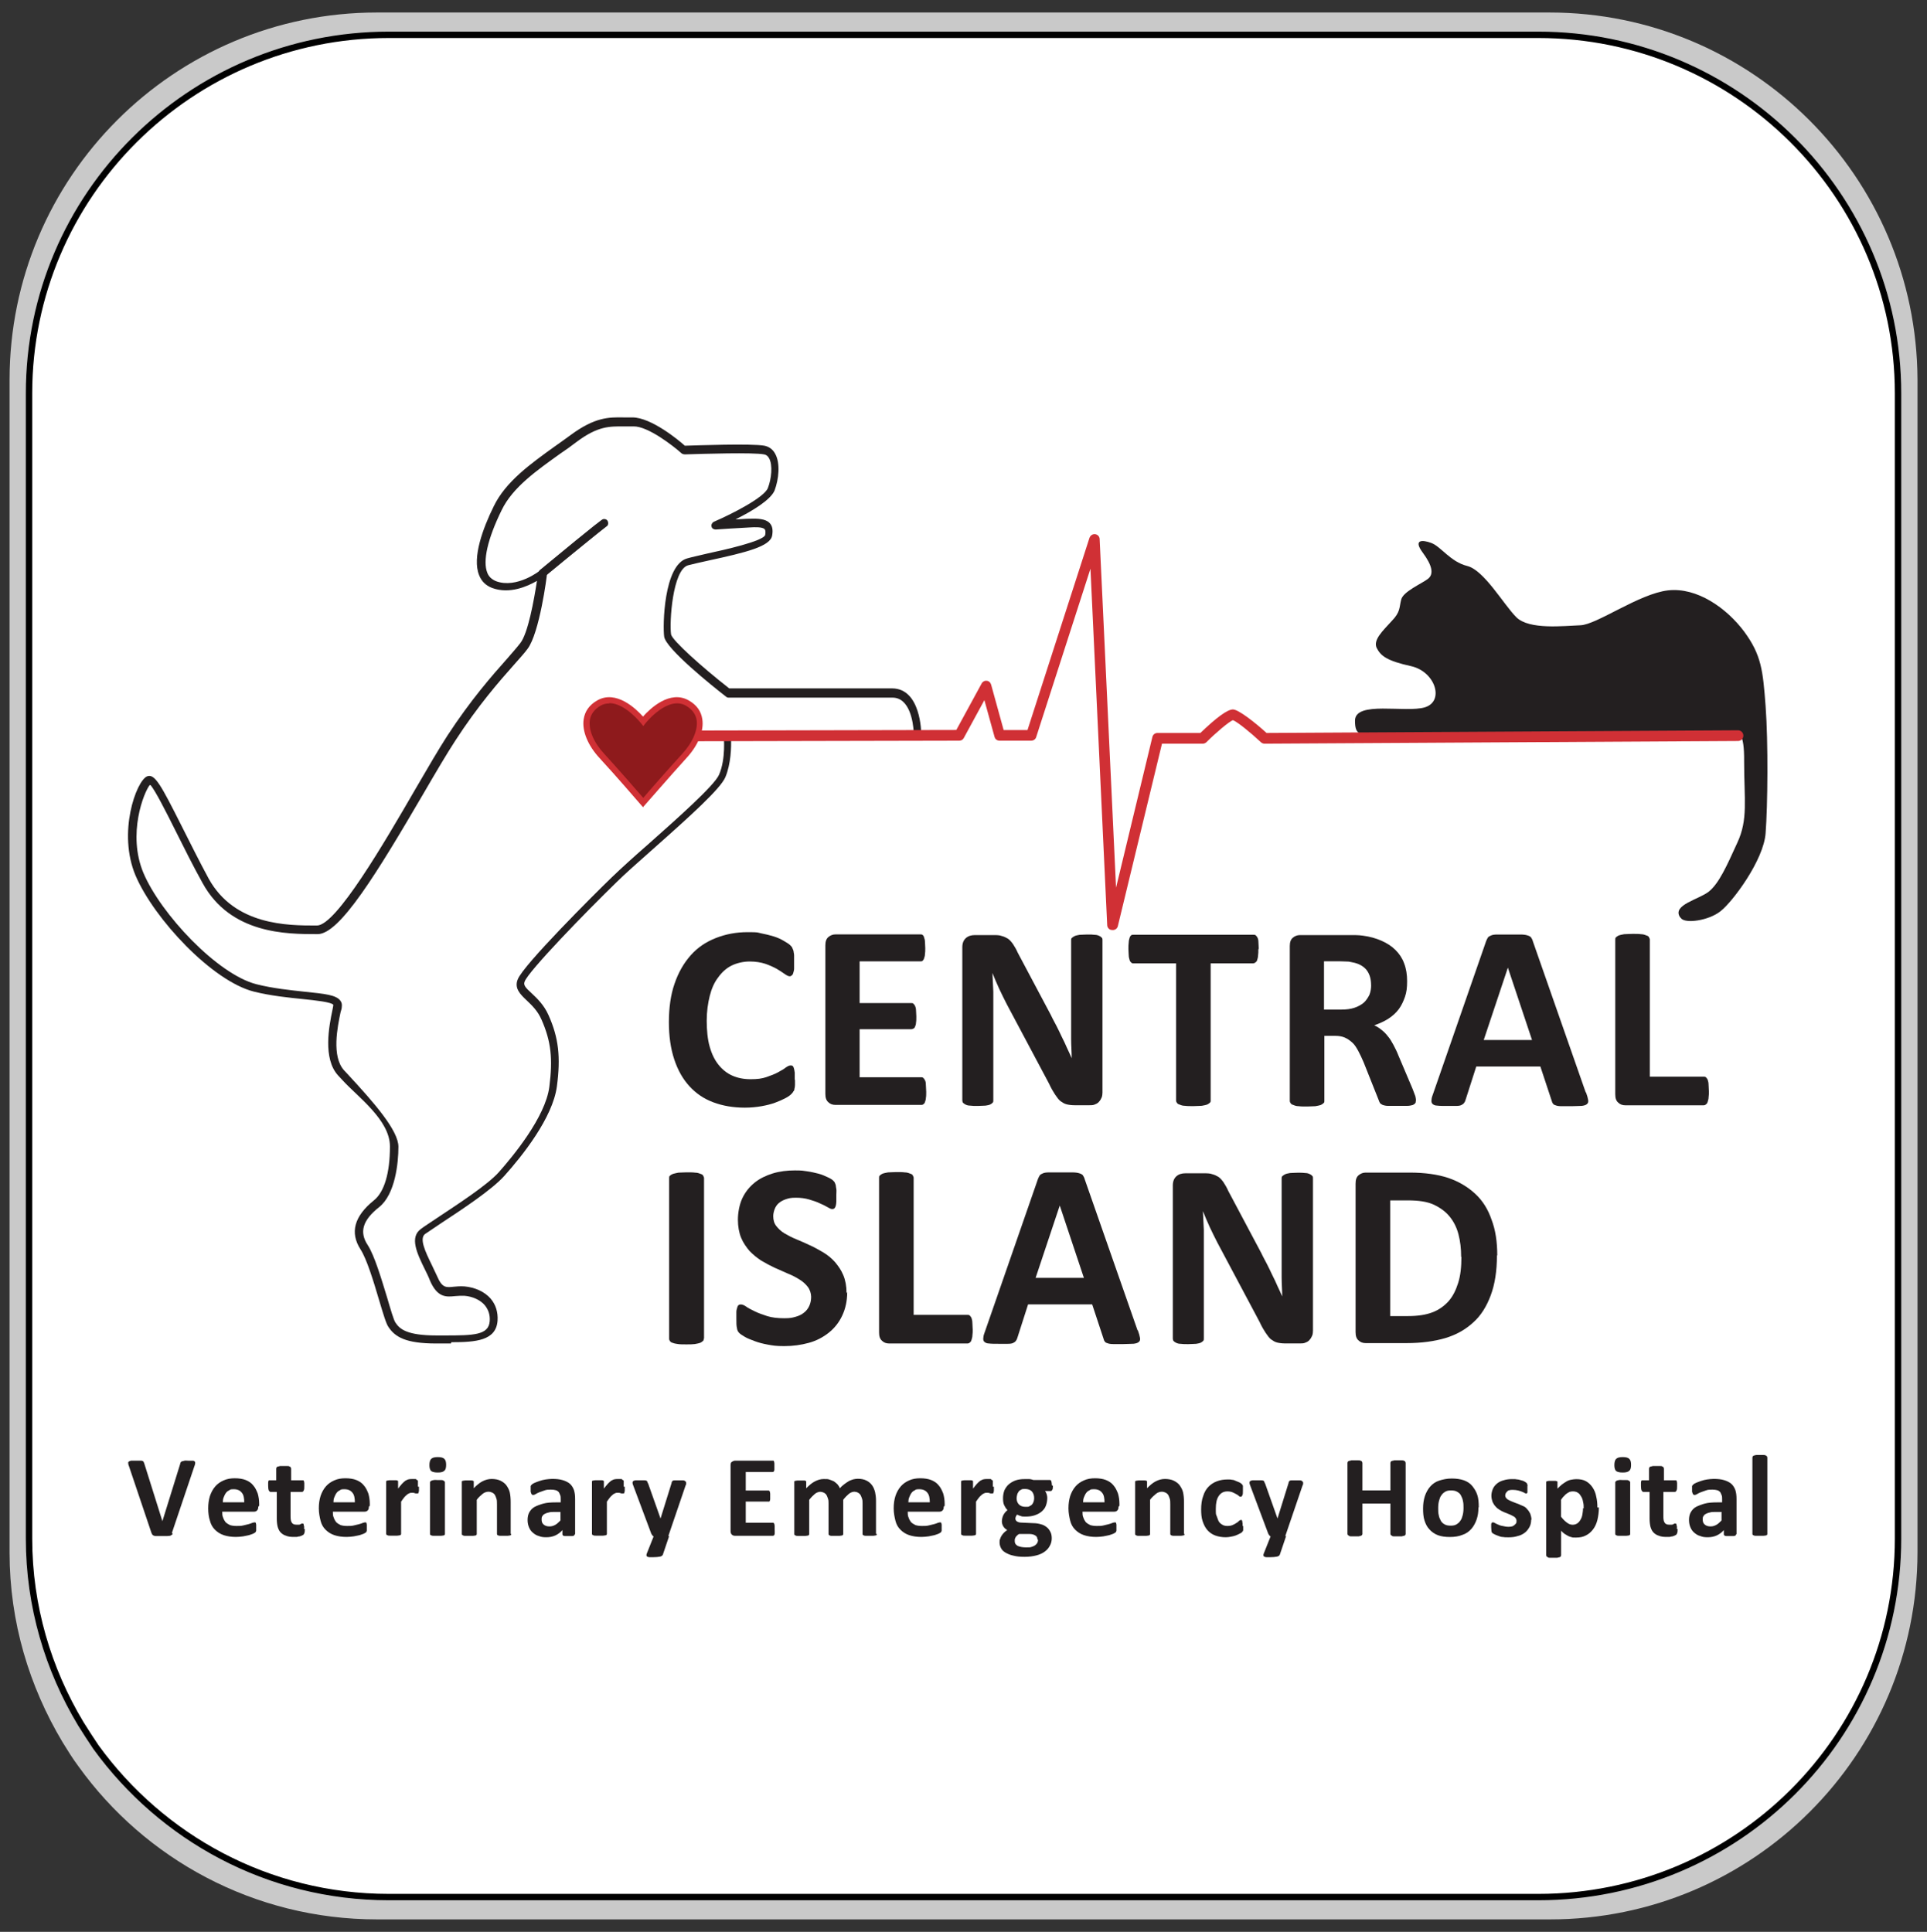
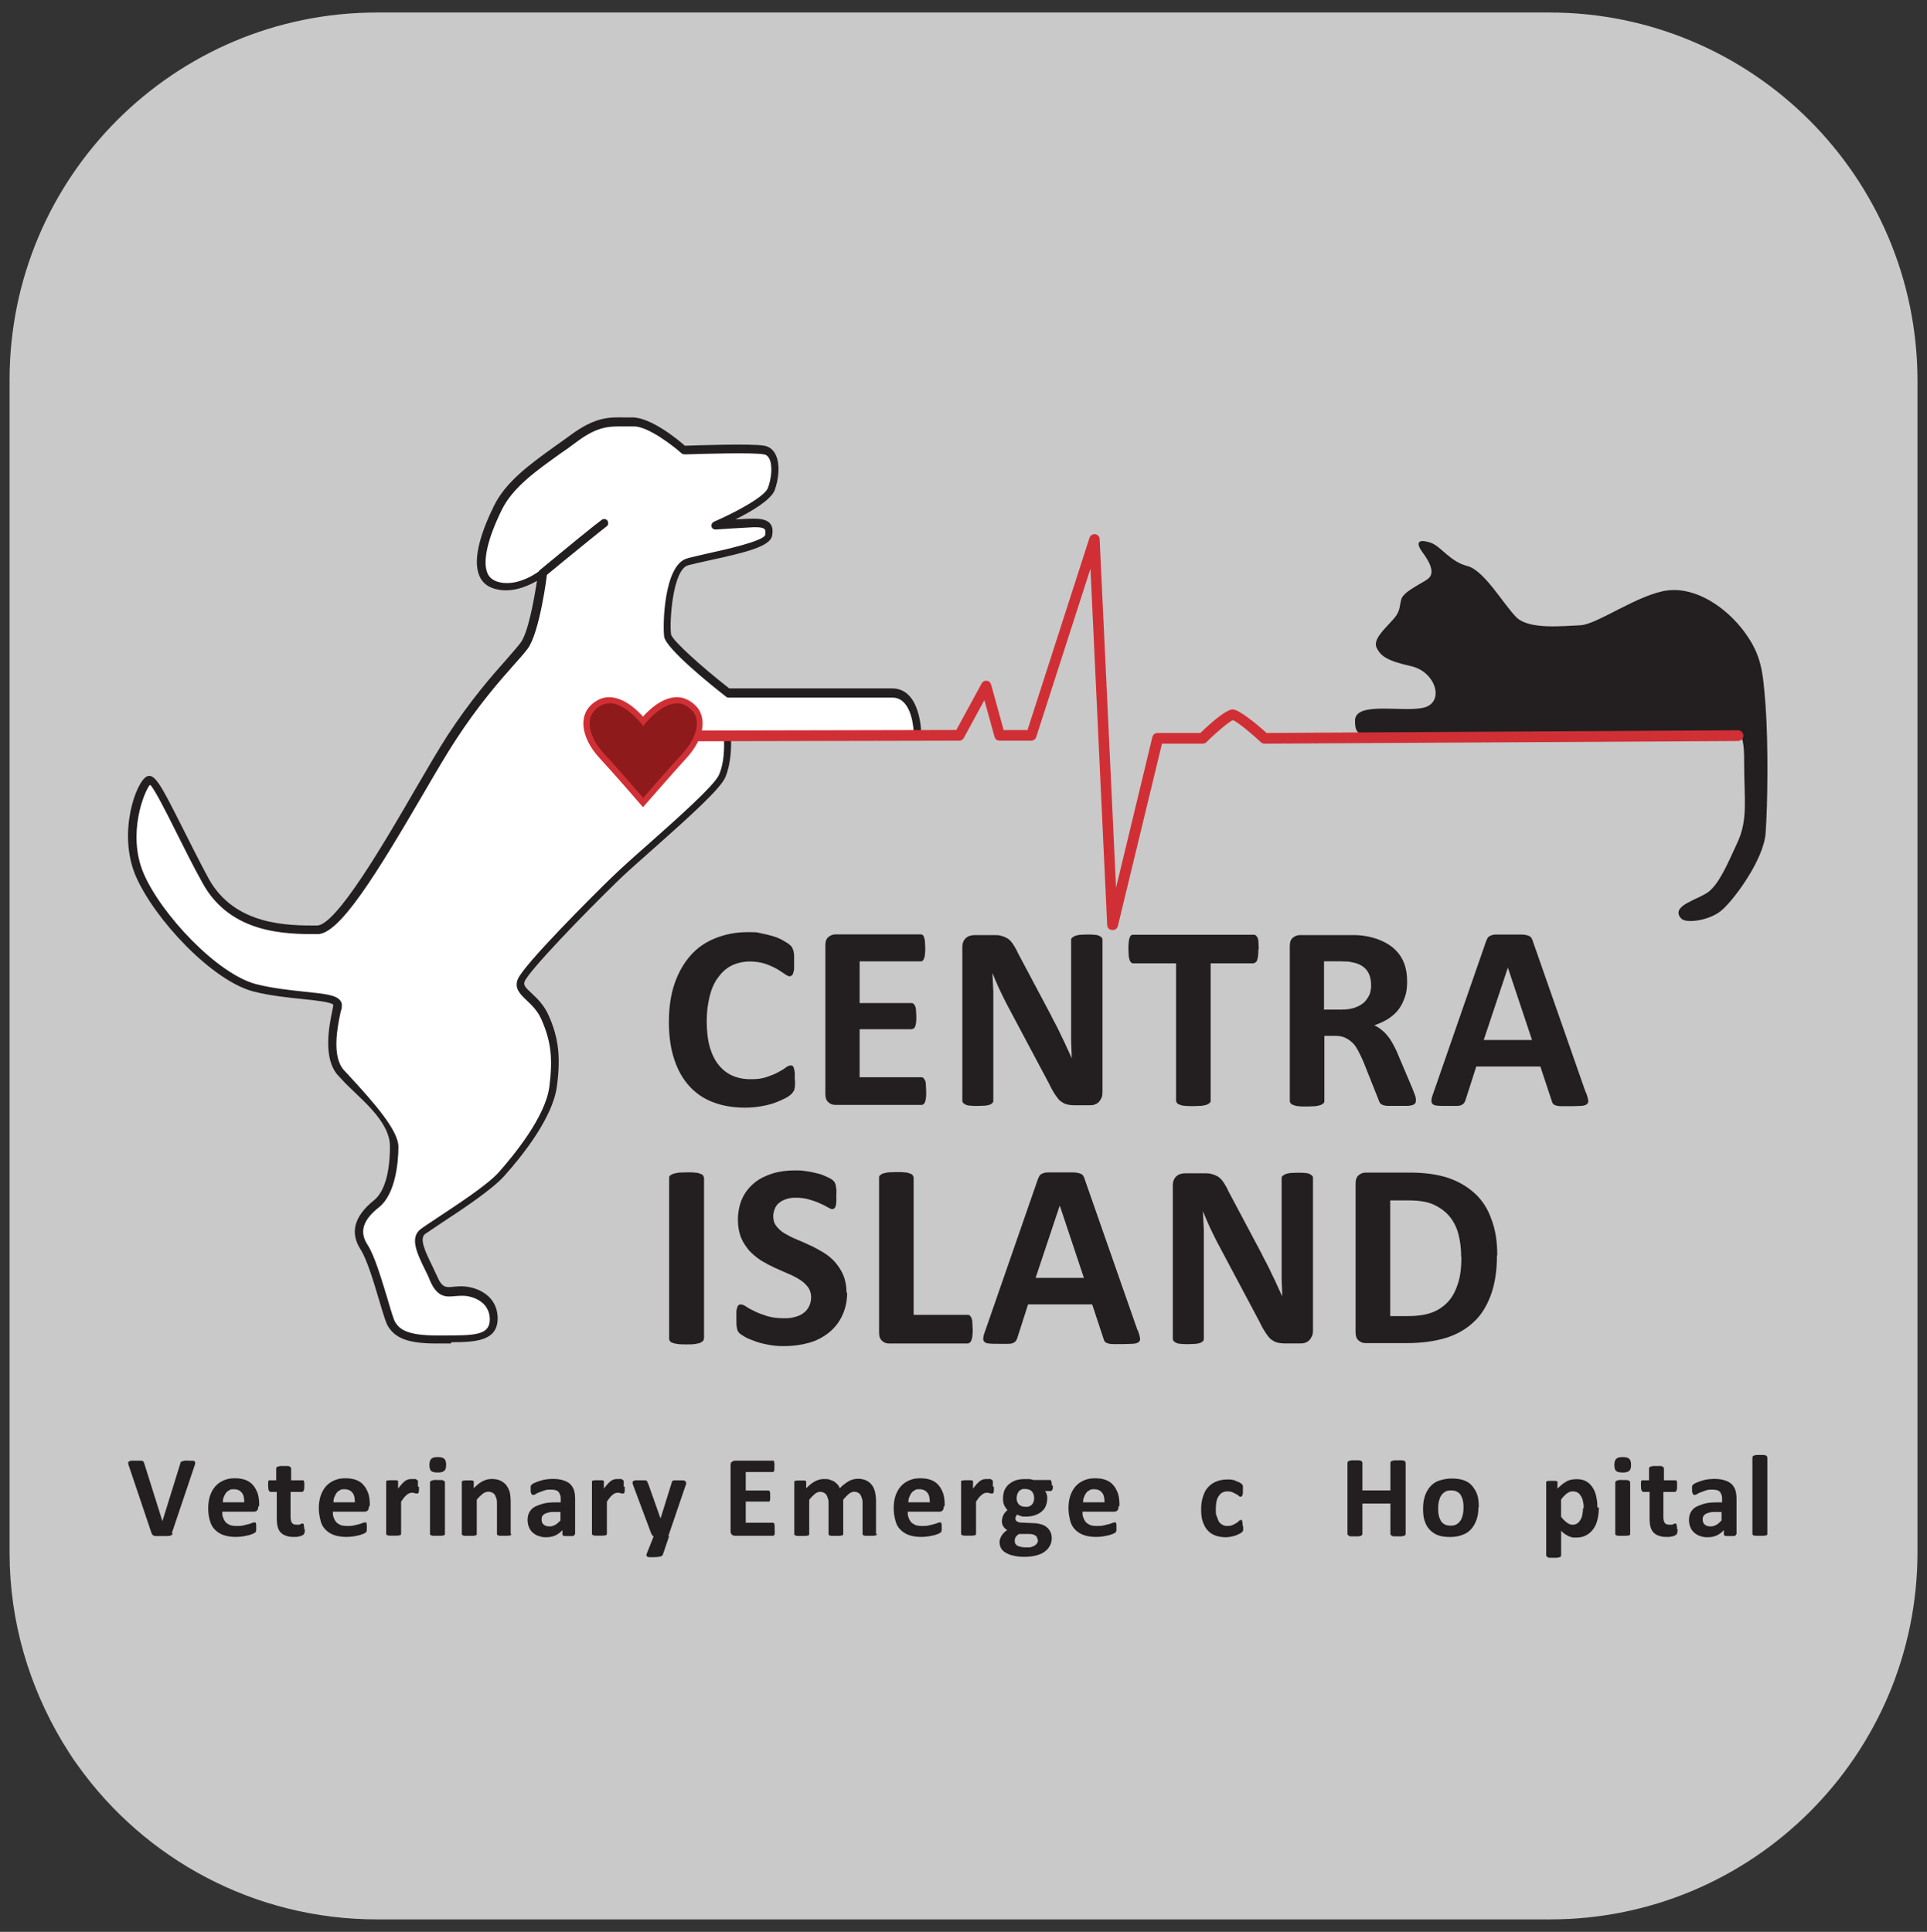
<svg xmlns="http://www.w3.org/2000/svg" version="1.1" viewBox="0 0 302.09 302.91">
  <rect x="0" y="0" width="302.09" height="302.91" fill="#333333" stroke="none" />
  <defs>
    <style>
      .cls-1 {
        fill: #c9c9c9;
      }

      .cls-2, .cls-3 {
        fill: #fff;
      }

      .cls-4 {
        fill: #d03035;
      }

      .cls-3 {
        stroke: #000;
        stroke-miterlimit: 10;
      }

      .cls-5 {
        fill: #231f20;
      }

      .cls-6 {
        fill: #8e1a1c;
      }
    </style>
  </defs>
  <g>
    <g id="Layer_2">
      <path class="cls-1" d="M242.9,1.96H59.1C27.3,1.96,1.5,27.76,1.5,59.56v183.9c0,10.9,3.1,21,8.3,29.7.8,1.3,1.6,2.6,2.5,3.8,10.4,14.5,27.5,24,46.8,24h183.9c31.8,0,57.6-25.8,57.6-57.6V59.56c-.1-31.8-25.9-57.6-57.7-57.6Z" />
-       <path class="cls-3" d="M241.15,5.46H60.95C29.85,5.46,4.55,30.66,4.55,61.66v179.6c0,10.6,3,20.5,8.1,29,.8,1.3,1.6,2.5,2.4,3.7,10.3,14.2,27,23.5,45.9,23.5h180.2c31.2,0,56.4-25.2,56.4-56.2V61.66c0-31-25.3-56.2-56.4-56.2Z" />
      <g>
        <path class="cls-2" d="M143.84,115.34s0-6.59-3.97-6.59h-25.71s-9.26-7.29-9.49-9.02.09-10.7,3.13-11.55c3.04-.89,12.39-2.29,12.71-4.21s-1.03-1.96-2.99-1.92c-1.96.09-5.38.33-5.38.33,0,0,7.9-3.41,8.79-5.61s.93-5.8-1.12-6.17c-2.06-.37-12.57,0-12.57,0,0,0-5-4.53-7.99-4.44-2.99.09-5-.65-9.35,2.62-4.35,3.23-9.68,6.31-11.87,10.94-2.2,4.58-4.21,10.61-.56,11.97,3.65,1.36,7.62-1.82,7.62-1.82,0,0-1.12,9.12-2.94,11.5-1.82,2.38-6.31,6.73-11.41,14.49-5.1,7.76-16.45,30.01-20.99,30.01s-13.23.09-17.48-7.67c-4.25-7.76-7.76-16.22-8.88-15.75s-4.25,7.99-1.4,14.72c2.85,6.73,11.87,16.22,18.14,17.81s13.23.93,12.9,2.76-1.96,7.76.56,10.52c2.52,2.76,8.32,8.79,8.32,11.55s-.37,7.06-2.76,8.93c-2.38,1.92-3.74,4.11-1.96,6.82,1.73,2.71,3.55,10.98,4.35,12.2.79,1.17,2.06,2.29,6.96,2.29s8.69.33,8.93-2.76-2.38-4.53-4.58-4.67-3.51,1.12-4.81-1.96c-1.36-3.09-3.32-6.08-1.68-7.39,1.68-1.26,9.72-6.08,12.34-9.02,2.62-2.94,7.43-8.93,8.09-13.7.65-4.77.14-7.62-1.26-10.84-1.4-3.23-4.44-3.93-3.74-5.8s10.38-11.69,14.58-15.8c4.21-4.07,15.75-13.56,16.92-16.27s.79-6.4.79-6.4h29.87l-.09-.09Z" />
        <path class="cls-5" d="M70.73,210.66h-2.34c-4.81,0-6.45-1.03-7.48-2.57-.37-.51-.79-1.92-1.5-4.3-.84-2.85-1.92-6.4-2.9-7.9-1.68-2.62-.98-5.19,2.1-7.67,1.64-1.31,2.52-4.3,2.52-8.46s-5.05-7.76-7.43-10.38l-.7-.75c-2.43-2.66-1.4-7.81-.89-10.24.05-.33.14-.61.14-.84-.28-.42-2.85-.7-4.72-.89-2.24-.23-5.05-.51-7.71-1.17-6.54-1.64-15.66-11.41-18.56-18.18-2.85-6.73.09-14.82,1.78-15.57,1.22-.51,2.2,1.36,5.52,7.95,1.26,2.48,2.66,5.33,4.16,8.09,4.07,7.34,12.39,7.34,16.83,7.34h.14c2.99,0,10.52-12.9,15.47-21.46,1.96-3.37,3.65-6.26,4.95-8.27,3.65-5.61,7.06-9.49,9.35-12.06.89-1.03,1.59-1.82,2.1-2.48,1.22-1.54,2.15-6.73,2.62-9.77-1.54.89-4.3,2.1-7.01,1.12-.98-.37-1.68-1.03-2.06-2.01-1.12-2.76.61-7.39,2.29-10.8,1.87-3.88,5.8-6.68,9.58-9.4.84-.61,1.68-1.17,2.48-1.78,3.79-2.8,5.98-2.8,8.27-2.76h1.4c2.94,0,7.25,3.55,8.23,4.44,1.68-.05,10.52-.37,12.48,0,.7.14,1.31.56,1.68,1.26.84,1.5.56,4.02-.09,5.75-.61,1.5-3.65,3.32-6.12,4.53.75,0,1.5-.09,2.1-.09,1.4-.05,2.62,0,3.27.7.42.47.51,1.08.37,1.92-.28,1.73-4.11,2.66-9.96,3.93-1.31.28-2.48.56-3.23.75-2.43.7-2.94,8.97-2.66,10.84.19.93,4.81,5.1,9.12,8.46h25.52c4.53,0,4.58,6.92,4.58,7.2s-.28.65-.65.65h-29.17c.05,1.31,0,3.97-.89,6.08-.79,1.82-5.28,5.89-11.45,11.36-2.2,1.96-4.3,3.79-5.61,5.1-4.86,4.72-13.79,13.93-14.4,15.57-.23.56.09.93,1.12,1.87.84.79,1.92,1.82,2.62,3.41,1.59,3.55,1.92,6.59,1.31,11.17-.65,4.91-5.42,10.89-8.23,14.02-1.96,2.2-6.73,5.33-9.86,7.39-1.17.79-2.1,1.4-2.57,1.73-.93.7,0,2.71,1.03,4.81.28.61.56,1.17.84,1.78.79,1.87,1.4,1.82,2.62,1.68.47-.05,1.03-.09,1.68-.05,1.64.14,3.18.84,4.11,1.92.79.93,1.17,2.1,1.08,3.46-.23,3.13-3.41,3.37-7.25,3.37l-.05.19ZM23.47,123.1c-.89,1.08-3.55,7.67-.98,13.79,2.71,6.4,11.59,15.89,17.72,17.44,2.57.65,5.33.93,7.53,1.17,3.23.33,4.95.51,5.61,1.4.23.28.28.61.23.98,0,.23-.09.51-.19.84-.47,2.24-1.45,6.92.56,9.12l.7.75c3.93,4.25,7.81,8.65,7.81,11.22s-.51,7.43-2.99,9.44c-2.62,2.06-3.18,3.93-1.82,5.98,1.08,1.68,2.15,5.33,3.04,8.23.51,1.73,1.03,3.55,1.31,3.93.65.98,1.73,2.01,6.45,2.01h1.26c4.53,0,6.87-.05,7.06-2.2.09-.98-.19-1.82-.75-2.52-.7-.84-1.92-1.4-3.23-1.5-.51,0-.98,0-1.45.05-1.36.14-2.76.28-3.93-2.43-.23-.61-.51-1.17-.79-1.73-1.26-2.57-2.43-5.05-.65-6.36.47-.37,1.45-.98,2.62-1.78,3.09-2.06,7.81-5.1,9.63-7.15,2.15-2.43,7.29-8.6,7.9-13.37.56-4.39.28-7.11-1.22-10.52-.61-1.4-1.5-2.24-2.34-3.04-.98-.93-1.96-1.87-1.4-3.27.84-2.24,12.01-13.37,14.72-15.99,1.36-1.31,3.41-3.18,5.66-5.14,4.63-4.11,10.38-9.21,11.17-10.94,1.12-2.52.75-6.08.75-6.08,0-.19,0-.37.14-.47s.28-.19.47-.19h29.17c-.09-1.59-.65-5.38-3.32-5.38h-25.71c-.14,0-.28-.05-.37-.14-2.24-1.73-9.49-7.57-9.72-9.44-.23-1.59-.09-11.22,3.6-12.25.79-.23,1.96-.47,3.27-.79,2.38-.51,8.74-1.92,8.97-2.9.05-.28.09-.7-.09-.89-.33-.37-1.54-.33-2.29-.28-1.96.09-5.38.33-5.38.33-.33,0-.61-.19-.65-.47-.09-.28.09-.61.37-.75,2.94-1.26,7.9-3.83,8.46-5.28.56-1.45.79-3.6.19-4.67-.19-.37-.47-.56-.79-.61-1.64-.33-9.54-.09-12.43,0-.14,0-.33-.05-.47-.14-1.36-1.22-5.33-4.3-7.57-4.25h-1.5c-2.24,0-4.07-.09-7.48,2.48-.79.61-1.64,1.22-2.48,1.78-3.65,2.62-7.48,5.28-9.21,8.88-2.2,4.49-2.99,7.99-2.24,9.82.23.61.7,1.03,1.36,1.31,3.27,1.22,6.96-1.68,6.96-1.73.19-.14.47-.19.7-.05s.37.37.33.61c0,.37-1.17,9.3-3.04,11.78-.51.7-1.26,1.5-2.15,2.52-2.24,2.52-5.61,6.36-9.21,11.92-1.31,2.01-2.99,4.86-4.95,8.23-7.29,12.48-13.14,22.06-16.59,22.06h-.14c-4.72,0-13.51,0-17.9-7.99-1.54-2.76-2.94-5.61-4.21-8.13-1.54-3.09-3.27-6.5-3.97-7.25h-.09Z" />
        <path class="cls-5" d="M263.51,143.95c.61.93,4.35.42,6.22-1.08,1.92-1.5,6.78-8.04,7.06-12.25.33-4.21.42-14.26,0-19.87s-.65-8.04-3.37-11.73c-2.76-3.69-7.39-6.96-11.92-6.45-4.53.51-11.17,5.38-13.74,5.47s-8.04.75-10.05-1.26-5.05-7.39-7.71-8.04c-2.62-.65-4.11-3.04-5.61-3.6s-2.85-.51-1.36,1.5,1.78,3.37.84,4.11-3.93,2.01-4.21,3.27c-.33,1.26-.09,1.92-1.5,3.37-1.36,1.5-2.94,2.94-2.34,4.21.65,1.26,1.59,2.01,5.38,2.85s5.28,5.47,2.2,6.45c-3.04.93-10.98-1.08-10.98,2.1,0,2.48.84,2.34,5.05,2.34s55.02-.14,55.02-.14c0,0,.98-.51.93,4.21,0,6.03.65,9.07-1.08,12.76-1.68,3.69-2.85,6.31-4.44,7.62-1.59,1.26-5.8,2.1-4.53,4.02l.14.14Z" />
        <path class="cls-4" d="M174.41,145.82h-.09c-.42,0-.75-.37-.75-.79l-2.62-55.86-8.51,26.41c-.09.33-.42.56-.79.56h-4.95c-.37,0-.7-.23-.79-.61l-1.59-5.75-3.23,5.94c-.14.28-.42.42-.7.42l-42.54.09h0c-.47,0-.84-.37-.84-.84s.37-.84.84-.84l42.07-.09,3.97-7.29c.14-.28.47-.47.79-.42.33,0,.61.28.7.61l1.96,7.11h3.74l9.72-30.15c.14-.37.51-.61.89-.56s.7.37.7.79l2.57,54.64,5.7-23.65c.09-.37.42-.61.79-.61h6.73c2.52-2.43,4.25-3.69,5.1-3.69s3.37,1.96,5.28,3.69l73.9-.42h0c.47,0,.84.37.84.84s-.37.84-.84.84l-74.23.42h0c-.19,0-.42-.09-.56-.23-1.64-1.54-3.74-3.23-4.39-3.46-.61.23-2.62,1.92-4.16,3.46-.14.14-.37.23-.56.23h-6.4l-6.92,28.61c-.09.37-.42.61-.79.61h-.05Z" />
        <g>
          <path class="cls-6" d="M107.8,110.3c-3.27-1.92-6.96,2.85-6.96,2.85,0,0-3.69-4.77-6.96-2.85-3.27,1.92-1.92,5.7.51,8.32,2.43,2.62,6.45,7.29,6.45,7.29,0,0,4.02-4.63,6.45-7.29,2.43-2.62,3.79-6.45.51-8.32h0Z" />
          <path class="cls-4" d="M100.84,126.61l-.37-.42s-4.02-4.67-6.45-7.29c-1.87-2.01-2.8-4.3-2.52-6.12.19-1.26.89-2.24,2.1-2.94,2.99-1.73,6.12,1.31,7.2,2.52,1.08-1.22,4.21-4.25,7.2-2.52h0c1.22.7,1.92,1.68,2.1,2.94.28,1.82-.65,4.11-2.52,6.12-2.38,2.62-6.4,7.25-6.45,7.29l-.37.42h.09ZM95.51,110.3c-.47,0-.93.09-1.4.37-.93.56-1.5,1.31-1.64,2.24-.23,1.54.61,3.55,2.29,5.33,1.96,2.15,5.05,5.66,6.08,6.87,1.03-1.22,4.11-4.72,6.08-6.87,1.68-1.82,2.52-3.83,2.29-5.33-.14-.93-.7-1.68-1.64-2.24-2.85-1.68-6.31,2.66-6.36,2.71l-.37.47-.37-.47s-2.48-3.13-4.95-3.13v.05Z" />
        </g>
        <path class="cls-5" d="M85.04,90.48c-.19,0-.37-.09-.47-.23-.23-.28-.19-.65.09-.89,9.49-7.85,9.72-7.9,9.86-7.95.33-.09.7.05.79.42.09.28,0,.61-.28.75-.51.37-5.98,4.81-9.54,7.76-.14.09-.28.14-.42.14h-.05Z" />
      </g>
      <g>
        <path class="cls-5" d="M124.63,169.24v.89c0,.23-.05.47-.09.61,0,.19-.09.33-.19.42-.05.14-.19.28-.33.42s-.42.37-.89.61c-.42.23-.98.47-1.59.7s-1.36.42-2.15.56c-.79.14-1.68.23-2.62.23-1.82,0-3.46-.28-4.95-.84-1.5-.56-2.71-1.4-3.74-2.52s-1.82-2.52-2.38-4.21c-.56-1.68-.84-3.65-.84-5.84s.28-4.3.89-6.03c.61-1.78,1.45-3.23,2.52-4.44,1.08-1.22,2.38-2.1,3.93-2.71,1.54-.61,3.18-.93,5-.93s1.45.05,2.15.19,1.31.28,1.92.47,1.12.42,1.59.7.79.47.98.65.33.33.37.47.14.28.19.47c0,.19.09.42.09.7v2.06c0,.28-.09.51-.14.7s-.14.33-.23.37c-.09.09-.19.14-.33.14-.19,0-.47-.14-.79-.37s-.75-.51-1.22-.79c-.51-.28-1.12-.56-1.78-.79-.7-.23-1.54-.37-2.48-.37s-2.01.23-2.85.65-1.54,1.08-2.1,1.87c-.61.79-1.03,1.78-1.31,2.9-.28,1.12-.47,2.43-.47,3.88s.14,2.94.47,4.07c.33,1.17.79,2.1,1.4,2.85s1.31,1.31,2.15,1.68c.84.37,1.78.56,2.85.56s1.78-.09,2.48-.33,1.31-.47,1.82-.75c.51-.28.93-.51,1.22-.75.33-.23.56-.33.75-.33s.23,0,.33.09c.09.05.14.19.19.33s.09.37.14.7v1.17l.05-.09Z" />
        <path class="cls-5" d="M145.2,171.16c0,.42,0,.75-.05.98,0,.28-.09.47-.14.65s-.14.28-.28.37c-.09.09-.23.09-.33.09h-13.42c-.47,0-.84-.14-1.12-.42-.33-.28-.47-.7-.47-1.31v-23.28c0-.61.14-1.03.47-1.31.33-.28.7-.42,1.12-.42h13.32c.14,0,.23,0,.33.09.09.05.19.19.23.37s.14.37.14.65.05.61.05,1.03,0,.7-.05.98c0,.28-.09.47-.14.65s-.14.28-.23.37c-.09.09-.19.09-.33.09h-9.54v6.54h8.09c.14,0,.23,0,.33.09s.19.19.28.37c.05.14.14.37.14.65s.05.61.05.98,0,.75-.05.98c0,.28-.09.47-.14.61-.05.14-.14.28-.28.33-.09.05-.23.09-.33.09h-8.09v7.53h9.63c.14,0,.23,0,.33.09s.19.19.28.37.14.37.14.65.05.61.05.98v.09Z" />
        <path class="cls-5" d="M172.82,171.39c0,.33-.05.61-.19.84-.09.23-.28.47-.42.61-.19.19-.42.28-.65.37-.23.09-.51.09-.79.09h-2.29c-.47,0-.89-.05-1.26-.14-.37-.09-.65-.28-.98-.51-.28-.23-.56-.61-.84-1.03-.28-.42-.61-.98-.93-1.68l-6.64-12.48c-.37-.75-.79-1.54-1.17-2.38s-.75-1.68-1.08-2.52h0c.05.98.09,1.96.14,2.94v17.02c0,.14,0,.28-.09.37-.09.09-.19.19-.37.28s-.42.14-.75.19c-.33,0-.7.05-1.22.05s-.89,0-1.22-.05c-.33,0-.56-.09-.75-.19s-.28-.19-.37-.28c-.05-.09-.09-.23-.09-.37v-23.98c0-.65.19-1.12.56-1.45.37-.33.84-.47,1.4-.47h2.9c.51,0,.98,0,1.31.14.37.09.65.23.98.42.28.19.56.51.79.84.23.37.51.79.75,1.36l5.19,9.77c.28.61.61,1.17.89,1.73s.56,1.12.84,1.73c.28.56.56,1.12.79,1.68.28.56.51,1.12.75,1.64h0c0-.98-.09-1.96-.09-2.99v-15.52c0-.14,0-.28.14-.37.09-.09.23-.19.42-.28s.47-.14.75-.19c.33,0,.7-.05,1.22-.05s.84,0,1.17.05c.33,0,.56.09.75.19.19.09.28.19.37.28s.09.23.09.37v23.98h0Z" />
        <path class="cls-5" d="M197.27,148.81c0,.42,0,.75-.05,1.03,0,.28-.09.51-.14.7s-.14.28-.28.37c-.09.09-.23.14-.33.14h-6.68v21.5c0,.14,0,.28-.14.37-.09.09-.23.19-.42.28-.19.05-.47.14-.84.19-.37,0-.79.05-1.31.05s-.98,0-1.31-.05c-.37,0-.61-.09-.84-.19-.19-.05-.37-.14-.42-.28-.09-.09-.14-.23-.14-.37v-21.5h-6.68c-.14,0-.23,0-.37-.14-.09-.09-.19-.19-.23-.37s-.14-.42-.14-.7-.05-.61-.05-1.03,0-.75.05-1.08c0-.28.09-.51.14-.7s.14-.28.23-.37.23-.09.37-.09h18.84c.14,0,.23,0,.33.09s.19.19.28.37.14.42.14.7.05.65.05,1.08h-.05Z" />
        <path class="cls-5" d="M221.95,172.61c0,.14,0,.28-.09.37-.05.09-.19.19-.37.28-.19.05-.51.14-.89.14h-3.04c-.33,0-.61-.09-.79-.14-.19-.09-.33-.19-.42-.28-.09-.14-.14-.28-.19-.42l-2.38-5.98c-.28-.65-.56-1.26-.84-1.78-.28-.51-.56-.98-.93-1.31s-.75-.61-1.17-.79c-.42-.19-.93-.28-1.54-.28h-1.68v10.19c0,.14,0,.28-.14.37-.09.09-.23.19-.42.28-.19.05-.47.14-.84.19-.33,0-.79.05-1.31.05s-.98,0-1.31-.05c-.37,0-.61-.09-.84-.19-.19-.05-.37-.14-.42-.28-.09-.09-.14-.23-.14-.37v-24.26c0-.61.14-1.03.47-1.31.33-.28.7-.42,1.12-.42h8.65c.47,0,.89.05,1.22.09,1.08.14,2.06.42,2.9.79.84.37,1.59.84,2.2,1.45s1.08,1.31,1.36,2.1c.33.84.47,1.78.47,2.8s-.09,1.73-.33,2.43-.56,1.4-.98,1.96-.98,1.08-1.64,1.5c-.65.42-1.4.75-2.2,1.03.42.19.79.42,1.12.7.37.28.7.61.98.98.33.37.61.84.89,1.36s.56,1.08.79,1.68l2.24,5.28c.19.51.33.89.42,1.12.05.23.09.42.09.56v.14ZM214.94,154.47c0-.89-.19-1.64-.61-2.24s-1.08-1.03-1.96-1.26c-.28-.05-.61-.14-.93-.19-.37,0-.84-.05-1.45-.05h-2.43v7.57h2.76c.75,0,1.45-.09,2.01-.28.56-.19,1.08-.47,1.45-.79.37-.33.65-.75.89-1.22.19-.47.28-.98.28-1.59v.05Z" />
        <path class="cls-5" d="M248.64,171.3c.19.51.28.89.33,1.17s0,.51-.19.65c-.14.14-.42.23-.79.28-.37,0-.93.05-1.59.05h-1.64c-.37,0-.7-.05-.89-.14-.19-.05-.37-.14-.42-.28-.09-.09-.14-.23-.19-.42l-1.78-5.38h-10.05l-1.68,5.24c-.05.19-.14.37-.23.47-.09.14-.23.23-.42.33s-.47.14-.84.14h-1.45c-.61,0-1.12,0-1.5-.05-.37,0-.61-.14-.75-.28s-.19-.37-.14-.65c0-.28.14-.65.33-1.17l8.23-23.7c.09-.23.19-.42.28-.56.09-.14.28-.23.51-.33s.56-.14.98-.14h3.6c.47,0,.84.05,1.12.14.28.09.47.19.56.33.09.14.23.37.28.61l8.27,23.65.05.05ZM236.39,151.71h0l-3.79,11.36h7.57l-3.79-11.36Z" />
-         <path class="cls-5" d="M267.9,171.02c0,.42,0,.75-.05,1.03,0,.28-.09.51-.14.7s-.14.33-.28.42c-.09.09-.23.14-.37.14h-12.25c-.47,0-.84-.14-1.12-.42-.33-.28-.47-.7-.47-1.31v-24.26c0-.14,0-.28.14-.37.09-.09.23-.19.42-.28.19-.05.47-.14.84-.19.37,0,.79-.05,1.31-.05s.98,0,1.31.05c.33,0,.61.09.84.19.19.05.37.14.42.28s.14.23.14.37v21.5h8.41c.14,0,.28,0,.37.09s.19.19.28.37c.05.19.14.42.14.7s.05.61.05,1.03h0Z" />
      </g>
      <g>
        <path class="cls-5" d="M110.32,209.91c0,.14,0,.28-.14.37-.09.09-.23.19-.42.28-.19.05-.47.14-.84.19s-.79.05-1.31.05-.98,0-1.31-.05-.61-.09-.84-.19c-.19-.05-.37-.14-.42-.28-.09-.09-.14-.23-.14-.37v-25.2c0-.14,0-.28.14-.37.09-.09.23-.19.47-.28.23-.05.51-.14.84-.19.33,0,.79-.05,1.31-.05s.98,0,1.31.05c.33,0,.61.09.84.19.19.05.37.14.42.28s.14.23.14.37v25.2h-.05Z" />
        <path class="cls-5" d="M132.81,202.62c0,1.4-.28,2.62-.79,3.69-.51,1.08-1.22,1.96-2.1,2.66s-1.92,1.26-3.13,1.59-2.48.51-3.83.51-1.78-.09-2.57-.23-1.5-.33-2.1-.56-1.12-.42-1.5-.65-.7-.42-.89-.61-.33-.42-.37-.79c-.09-.33-.09-.84-.09-1.45v-1.08c0-.28.09-.51.14-.7s.14-.33.23-.37c.09-.09.23-.09.37-.09s.47.09.79.33.79.47,1.36.75,1.22.51,1.96.75c.75.23,1.64.33,2.66.33s1.26-.09,1.78-.23.98-.37,1.31-.65c.37-.28.65-.65.84-1.08.19-.42.28-.89.28-1.4s-.19-1.12-.51-1.54c-.33-.42-.75-.84-1.31-1.17-.51-.33-1.12-.65-1.82-.93-.65-.28-1.36-.61-2.1-.93-.7-.33-1.4-.7-2.1-1.12-.65-.42-1.26-.93-1.82-1.5-.51-.61-.98-1.26-1.31-2.06-.33-.79-.51-1.78-.51-2.85s.23-2.38.7-3.37,1.12-1.78,1.92-2.43,1.78-1.12,2.85-1.45,2.24-.47,3.46-.47,1.26.05,1.92.14c.65.09,1.22.23,1.78.37s1.03.37,1.45.56c.42.19.7.37.84.51s.23.23.28.37c.05.09.09.23.14.37,0,.14.05.37.09.61s0,.56,0,.89v1.03c0,.28-.05.51-.09.7-.05.19-.14.33-.19.37-.09.09-.19.14-.37.14s-.37-.09-.7-.28-.75-.42-1.22-.61c-.47-.23-1.03-.42-1.68-.61-.65-.19-1.31-.28-2.1-.28s-1.12.09-1.54.23c-.42.14-.79.33-1.12.61-.28.23-.51.56-.65.93-.14.37-.23.75-.23,1.12,0,.61.14,1.12.47,1.54s.75.84,1.31,1.17,1.17.65,1.87.93,1.4.61,2.1.93,1.4.7,2.1,1.12,1.31.93,1.82,1.5c.51.61.98,1.26,1.31,2.06.33.79.51,1.73.51,2.8l.14-.14Z" />
        <path class="cls-5" d="M152.49,208.37c0,.42,0,.75-.05,1.03,0,.28-.09.51-.14.7-.05.19-.14.33-.28.42-.09.09-.23.14-.37.14h-12.25c-.47,0-.84-.14-1.12-.42-.33-.28-.47-.7-.47-1.31v-24.26c0-.14,0-.28.14-.37.09-.09.23-.19.42-.28.19-.05.47-.14.84-.19.37,0,.79-.05,1.31-.05s.98,0,1.31.05c.33,0,.61.09.84.19.19.05.37.14.42.28s.14.23.14.37v21.5h8.41c.14,0,.28,0,.37.09.09.09.19.19.28.37.05.19.14.42.14.7s.05.61.05,1.03h0Z" />
        <path class="cls-5" d="M178.38,208.6c.19.51.28.89.33,1.17s0,.51-.19.65c-.14.14-.42.23-.79.28-.37,0-.93.05-1.59.05h-1.64c-.37,0-.7-.05-.89-.14-.19-.05-.37-.14-.42-.28-.09-.09-.14-.23-.19-.42l-1.78-5.38h-10.05l-1.68,5.24c-.05.19-.14.37-.23.47-.09.14-.23.23-.42.33s-.47.14-.84.14h-1.45c-.61,0-1.12,0-1.5-.05-.37,0-.61-.14-.75-.28s-.19-.37-.14-.65c0-.28.14-.65.33-1.17l8.23-23.7c.09-.23.19-.42.28-.56.09-.14.28-.23.51-.33s.56-.14.98-.14h3.6c.47,0,.84.05,1.12.14.28.09.47.19.56.33.09.14.23.37.28.61l8.27,23.65.05.05ZM166.14,189.01h0l-3.79,11.36h7.57l-3.79-11.36Z" />
        <path class="cls-5" d="M205.82,208.74c0,.33-.05.61-.19.84-.09.23-.28.47-.42.61-.19.19-.42.28-.65.37-.23.09-.51.09-.79.09h-2.29c-.47,0-.89-.05-1.26-.14-.37-.09-.65-.28-.98-.51-.28-.23-.56-.61-.84-1.03-.28-.42-.61-.98-.93-1.68l-6.64-12.48c-.37-.75-.79-1.54-1.17-2.38s-.75-1.68-1.08-2.52h0c.05.98.09,1.96.14,2.94v17.02c0,.14,0,.28-.09.37-.09.09-.19.19-.37.28s-.42.14-.75.19c-.33,0-.7.05-1.22.05s-.89,0-1.22-.05c-.33,0-.56-.09-.75-.19s-.28-.19-.37-.28c-.05-.09-.09-.23-.09-.37v-23.98c0-.65.19-1.12.56-1.45.37-.33.84-.47,1.4-.47h2.9c.51,0,.98,0,1.31.14.37.09.65.23.98.42.28.19.56.51.79.84.23.37.51.79.75,1.36l5.19,9.77c.28.61.61,1.17.89,1.73s.56,1.12.84,1.73c.28.56.56,1.12.79,1.68.28.56.51,1.12.75,1.64h0c0-.98-.09-1.96-.09-2.99v-15.52c0-.14,0-.28.14-.37.09-.09.23-.19.42-.28s.47-.14.75-.19c.33,0,.7-.05,1.22-.05s.84,0,1.17.05c.33,0,.56.09.75.19.19.09.28.19.37.28s.09.23.09.37v23.98h0Z" />
        <path class="cls-5" d="M234.67,196.87c0,2.43-.33,4.53-.98,6.26-.65,1.73-1.54,3.18-2.76,4.25-1.22,1.12-2.66,1.92-4.35,2.43-1.73.51-3.74.79-6.12.79h-6.36c-.47,0-.84-.14-1.12-.42-.33-.28-.47-.7-.47-1.31v-23.28c0-.61.14-1.03.47-1.31.33-.28.7-.42,1.12-.42h6.87c2.38,0,4.39.28,6.08.84,1.64.56,3.04,1.4,4.21,2.48s2.01,2.43,2.57,4.07c.61,1.59.89,3.46.89,5.61h-.05ZM229.06,197.05c0-1.26-.14-2.43-.42-3.51s-.75-2.01-1.4-2.8-1.5-1.4-2.52-1.87c-1.03-.47-2.38-.65-4.02-.65h-2.76v18.14h2.8c1.5,0,2.76-.19,3.74-.56,1.03-.37,1.87-.98,2.57-1.73.7-.79,1.17-1.73,1.54-2.9s.51-2.52.51-4.07l-.05-.05Z" />
      </g>
      <g>
        <path class="cls-5" d="M27.07,240.43c0,.09-.05.19-.14.23-.05.05-.14.09-.23.14-.09,0-.28.05-.47.05h-1.78c-.14,0-.23,0-.28-.05-.09,0-.14-.05-.19-.09-.05,0-.09-.09-.14-.14,0-.05-.05-.14-.09-.19l-3.51-10.42c-.09-.23-.14-.37-.14-.51s0-.23.09-.28.19-.09.37-.14h1.4c.14,0,.28,0,.37.05.09,0,.14.09.19.14,0,.05.05.14.09.23l2.85,9.07h0l2.8-9.02c0-.09.05-.19.09-.23,0-.05.09-.09.19-.14.09,0,.23-.05.37-.09.14-.05.37,0,.65,0h.65c.14,0,.28.05.33.14.05.09.09.19.05.28,0,.14-.05.28-.14.51l-3.51,10.42.09.05Z" />
        <path class="cls-5" d="M40.49,236.23c0,.28-.05.47-.19.61s-.28.19-.51.19h-4.95c0,.33,0,.65.14.93.09.28.23.51.37.7.19.19.42.33.7.47.28.09.61.14,1.03.14s.75,0,1.08-.09.56-.14.79-.19.42-.14.56-.19.28-.09.37-.09h.14s.05.05.09.09c0,.05,0,.14.05.23v.93s0,.14-.05.19c0,0-.05.09-.09.14,0,0-.14.09-.33.19-.19.09-.42.14-.65.23-.28.05-.61.14-.93.19-.37.05-.75.09-1.12.09-.7,0-1.36-.09-1.92-.28-.56-.19-.98-.47-1.36-.84s-.65-.84-.79-1.4c-.19-.56-.28-1.22-.28-1.96s.09-1.36.28-1.96c.19-.56.47-1.08.84-1.5s.79-.7,1.31-.93,1.08-.33,1.73-.33,1.26.09,1.73.28.89.47,1.17.84c.33.37.51.79.7,1.26.14.47.23,1.03.23,1.59v.37l-.14.09ZM38.29,235.57c0-.65-.09-1.17-.37-1.5-.28-.37-.7-.56-1.26-.56s-.56.05-.75.19c-.23.09-.37.23-.51.42s-.23.42-.33.65-.14.51-.14.79h3.41-.05Z" />
        <path class="cls-5" d="M47.78,239.73c0,.28,0,.47-.05.61s-.09.23-.14.28c-.05.05-.14.09-.23.14s-.23.09-.37.14c-.14,0-.28.05-.47.09h-.51c-.47,0-.84-.05-1.17-.19-.33-.09-.61-.28-.84-.51s-.37-.56-.47-.89c-.09-.37-.14-.79-.14-1.31v-4.16h-.98c-.09,0-.19-.09-.28-.23-.05-.14-.09-.37-.09-.7v-.47c0-.14,0-.23.05-.28,0-.09.05-.14.09-.14h1.12v-1.82s0-.09.05-.19c0-.05.09-.09.19-.14.09,0,.19-.05.37-.09h1.12c.14,0,.28,0,.37.09.09,0,.14.09.19.14,0,.05.05.09.05.19v1.82h1.92s.09.09.09.14.05.19.05.28v.47c0,.33,0,.56-.09.7-.05.14-.14.23-.28.23h-1.78v3.83c0,.42.05.79.19.98.14.23.37.33.75.33s.23,0,.33,0,.19,0,.28-.09c.09,0,.14-.05.19-.09h.23s.05.05.09.14c0,.05,0,.14.05.28s0,.23,0,.42h.14Z" />
        <path class="cls-5" d="M57.83,236.23c0,.28-.05.47-.19.61s-.28.19-.51.19h-4.95c0,.33,0,.65.14.93.09.28.23.51.37.7.19.19.42.33.7.47.28.09.61.14,1.03.14s.75,0,1.08-.09.56-.14.79-.19.42-.14.56-.19.28-.09.37-.09h.14l.09.09s0,.14.05.23v.93s0,.14-.05.19c0,0-.05.09-.09.14,0,0-.14.09-.33.19-.19.09-.42.14-.65.23-.28.05-.61.14-.93.19-.37.05-.75.09-1.12.09-.7,0-1.36-.09-1.92-.28s-.98-.47-1.36-.84-.65-.84-.79-1.4-.28-1.22-.28-1.96.09-1.36.28-1.96c.19-.56.47-1.08.84-1.5s.79-.7,1.31-.93c.51-.23,1.08-.33,1.73-.33s1.26.09,1.73.28.89.47,1.17.84c.33.37.51.79.7,1.26.14.47.23,1.03.23,1.59v.37l-.14.09ZM55.63,235.57c0-.65-.09-1.17-.37-1.5-.28-.37-.7-.56-1.26-.56s-.56.05-.75.19c-.23.09-.37.23-.51.42-.14.19-.23.42-.33.65s-.14.51-.14.79h3.41-.05Z" />
        <path class="cls-5" d="M65.68,233.14v.51c0,.09,0,.23-.05.33,0,.09-.05.14-.09.19h-.33c-.09,0-.14,0-.19-.05-.09,0-.14-.05-.23-.05h-.28c-.09,0-.23,0-.37.09-.14.05-.28.14-.37.23s-.28.23-.42.42-.33.42-.47.65v5.05s0,.09-.05.14-.09.09-.19.09-.19.05-.37.05h-1.12c-.14,0-.28,0-.37-.05s-.14-.05-.19-.09c0,0-.05-.09-.05-.14v-8.27s.09-.09.19-.09.19-.05.33-.05h.93c.14,0,.23,0,.28.05.05,0,.14.05.14.09v1.17c.23-.28.42-.56.61-.75s.37-.37.51-.47c.19-.09.33-.19.51-.23s.33-.05.51-.05h.51c.09,0,.19,0,.23.09s.14.05.14.09l.09.09v.93h.14Z" />
        <path class="cls-5" d="M69.94,229.68c0,.47-.09.79-.28.93-.19.19-.51.28-1.03.28s-.84-.09-1.03-.23c-.19-.19-.28-.47-.28-.93s.09-.79.28-.98.51-.28,1.03-.28.84.09,1.03.28c.19.19.28.47.28.93ZM69.75,240.53s0,.09-.05.14-.09.09-.19.09-.19.05-.37.05h-1.12c-.14,0-.28,0-.37-.05s-.14-.05-.19-.09c0,0-.05-.09-.05-.14v-8.09s0-.09.05-.14c0,0,.09-.09.19-.14s.19-.05.37-.09.33,0,.56,0h.56c.14,0,.28,0,.37.09.09,0,.14.09.19.14s.05.09.05.14v8.09Z" />
        <path class="cls-5" d="M80.17,240.53s0,.09-.05.14c0,0-.09.09-.19.09s-.19.05-.33.05h-1.12c-.14,0-.28,0-.33-.05-.09,0-.14-.05-.19-.09,0,0-.05-.09-.05-.14v-4.63c0-.37,0-.7-.09-.93s-.14-.42-.23-.56c-.09-.14-.23-.28-.42-.37-.19-.09-.37-.14-.61-.14s-.61.09-.89.33c-.28.23-.61.51-.93.93v5.38s0,.09-.05.14-.09.09-.19.09-.19.05-.37.05h-1.12c-.14,0-.28,0-.37-.05s-.14-.05-.19-.09c0,0-.05-.09-.05-.14v-8.27s.09-.09.19-.09.19-.05.33-.05h.93c.14,0,.23,0,.28.05.05,0,.14.05.14.09v1.08c.47-.47.89-.84,1.36-1.08s.93-.37,1.45-.37,1.03.09,1.4.28.7.42.93.75.42.7.51,1.08c.09.42.14.93.14,1.5v5l.09.05Z" />
        <path class="cls-5" d="M90.08,240.57c0,.09,0,.14-.09.19-.05.05-.14.09-.28.09h-1.17c-.14,0-.23-.05-.28-.09s-.09-.09-.09-.19v-.65c-.33.37-.7.65-1.12.84s-.89.28-1.4.28-.84-.05-1.17-.19c-.37-.09-.65-.28-.93-.51s-.47-.51-.61-.84-.23-.7-.23-1.17.09-.89.28-1.22c.19-.33.47-.65.84-.84s.84-.37,1.36-.51,1.17-.19,1.92-.19h.79v-.51c0-.23,0-.47-.09-.65s-.14-.37-.23-.47c-.14-.14-.28-.23-.47-.28s-.42-.09-.75-.09-.7,0-1.03.14c-.28.09-.56.19-.79.28s-.42.19-.56.28-.28.14-.37.14-.14,0-.19-.05c-.05,0-.09-.09-.14-.19s-.05-.19-.09-.28v-.84c0-.09.09-.19.19-.28s.23-.19.47-.28.47-.19.75-.28.61-.19.93-.23.7-.09,1.03-.09c.65,0,1.17.05,1.64.19s.84.33,1.12.56.51.61.65.98c.14.42.19.89.19,1.45v5.47l-.05.05ZM87.84,237.07h-.89c-.37,0-.7,0-.93.09-.28.05-.47.14-.65.23s-.28.23-.37.37-.09.33-.09.51c0,.33.09.61.33.79.23.19.51.28.89.28s.61-.09.89-.23c.28-.14.56-.42.84-.7v-1.4.05Z" />
        <path class="cls-5" d="M97.94,233.14v.51c0,.09,0,.23-.05.33,0,.09-.05.14-.09.19h-.33c-.09,0-.14,0-.19-.05-.09,0-.14-.05-.23-.05h-.28c-.09,0-.23,0-.37.09-.14.05-.28.14-.37.23s-.28.23-.42.42c-.14.19-.33.42-.47.65v5.05s0,.09-.05.14-.09.09-.19.09-.19.05-.37.05h-1.12c-.14,0-.28,0-.37-.05s-.14-.05-.19-.09c0,0-.05-.09-.05-.14v-8.27s.09-.09.19-.09.19-.05.33-.05h.93c.14,0,.23,0,.28.05.05,0,.14.05.14.09v1.17c.23-.28.42-.56.61-.75.19-.19.37-.37.51-.47.19-.09.33-.19.51-.23s.33-.05.51-.05h.51c.09,0,.19,0,.23.09s.14.05.14.09c0,0,.05.05.09.09v.93h.14Z" />
        <path class="cls-5" d="M104.9,240.85l-.98,2.9c-.05.14-.19.28-.47.33s-.61.09-1.08.09h-.56c-.14,0-.23-.05-.33-.09s-.09-.09-.14-.19c0-.09,0-.14.05-.28l1.08-2.71c-.09,0-.14-.09-.23-.19-.05-.09-.09-.14-.14-.23l-2.8-7.48c-.09-.23-.14-.37-.14-.47s0-.19.09-.28.19-.09.37-.14h1.31c.14,0,.28,0,.37.05.09,0,.14.09.19.19,0,.09.09.19.14.33l1.92,5.42h0l1.73-5.56c0-.14.09-.28.14-.33s.14-.09.28-.09h1.36c.19,0,.28.05.37.14.09.05.14.14.14.28s0,.23-.09.37l-2.71,7.95h.14Z" />
        <path class="cls-5" d="M121.45,239.92v.42c0,.14,0,.23-.05.28,0,.09-.05.14-.09.14,0,0-.09.05-.14.05h-5.94c-.19,0-.37-.05-.51-.19s-.19-.33-.19-.56v-10.28c0-.28.05-.47.19-.56s.33-.19.51-.19h6.03s.09.09.09.14c0,.09.05.19.05.28v.89c0,.14,0,.23-.05.28,0,.09-.05.14-.09.14,0,0-.09.05-.14.05h-4.21v2.9h3.55s.09,0,.14.05c0,0,.09.09.09.14,0,.09.05.19.05.28v.84c0,.09,0,.19-.05.28s-.05.14-.09.14h-3.69v3.32h4.25s.09,0,.14.05c0,0,.09.09.09.14,0,.09.05.19.05.28v.7Z" />
        <path class="cls-5" d="M137.48,240.53s0,.09-.05.14c0,0-.09.09-.19.09s-.19.05-.33.05h-1.12c-.14,0-.28,0-.33-.05-.09,0-.14-.05-.19-.09s-.05-.09-.05-.14v-4.81c0-.28,0-.51-.09-.75s-.14-.42-.23-.56c-.09-.14-.23-.28-.42-.37-.14-.09-.37-.14-.56-.14s-.56.09-.84.33-.56.51-.89.93v5.38s0,.09-.05.14c0,0-.09.09-.19.09s-.19.05-.37.05h-1.12c-.14,0-.28,0-.33-.05-.09,0-.14-.05-.19-.09,0,0-.05-.09-.05-.14v-4.81c0-.28,0-.51-.09-.75s-.14-.42-.23-.56c-.09-.14-.23-.28-.42-.37-.19-.09-.37-.14-.56-.14s-.56.09-.84.33-.56.51-.89.93v5.38s0,.09-.05.14-.09.09-.19.09-.19.05-.37.05h-1.12c-.14,0-.28,0-.37-.05s-.14-.05-.19-.09c0,0-.05-.09-.05-.14v-8.27s.09-.09.19-.09.19-.05.33-.05h.93c.14,0,.23,0,.28.05.05,0,.14.05.14.09v1.08c.47-.47.89-.84,1.36-1.08s.89-.37,1.4-.37.65,0,.89.09c.28.09.51.19.7.28.19.14.37.28.56.47.14.19.28.37.37.61.23-.28.47-.47.7-.65s.47-.33.7-.47.47-.19.7-.28c.23-.05.47-.09.7-.09.56,0,.98.09,1.36.28s.65.42.89.75.37.7.47,1.08c.09.42.14.84.14,1.31v5.19l.14.09Z" />
        <path class="cls-5" d="M147.95,236.23c0,.28-.05.47-.19.61s-.28.19-.51.19h-4.95c0,.33,0,.65.14.93.09.28.23.51.37.7.19.19.42.33.7.47.28.09.61.14,1.03.14s.75,0,1.08-.09.56-.14.79-.19.42-.14.56-.19.28-.09.37-.09h.14l.09.09s0,.14.05.23v.93s0,.14-.05.19c0,0-.05.09-.09.14,0,0-.14.09-.33.19-.19.09-.42.14-.65.23-.28.05-.61.14-.93.19-.37.05-.75.09-1.12.09-.7,0-1.36-.09-1.92-.28s-.98-.47-1.36-.84-.65-.84-.79-1.4-.28-1.22-.28-1.96.09-1.36.28-1.96c.19-.56.47-1.08.84-1.5s.79-.7,1.31-.93c.51-.23,1.08-.33,1.73-.33s1.26.09,1.73.28.89.47,1.17.84c.33.37.51.79.7,1.26.14.47.23,1.03.23,1.59v.37l-.14.09ZM145.76,235.57c0-.65-.09-1.17-.37-1.5-.28-.37-.7-.56-1.26-.56s-.56.05-.75.19c-.23.09-.37.23-.51.42-.14.19-.23.42-.33.65s-.14.51-.14.79h3.41-.05Z" />
        <path class="cls-5" d="M155.81,233.14v.51c0,.09,0,.23-.05.33,0,.09-.05.14-.09.19h-.33c-.09,0-.14,0-.19-.05-.09,0-.14-.05-.23-.05h-.28c-.09,0-.23,0-.37.09-.14.05-.28.14-.37.23s-.28.23-.42.42-.33.42-.47.65v5.05s0,.09-.05.14-.09.09-.19.09-.19.05-.37.05h-1.12c-.14,0-.28,0-.37-.05s-.14-.05-.19-.09c0,0-.05-.09-.05-.14v-8.27s.09-.09.19-.09.19-.05.33-.05h.93c.14,0,.23,0,.28.05.05,0,.14.05.14.09v1.17c.23-.28.42-.56.61-.75s.37-.37.51-.47c.19-.09.33-.19.51-.23s.33-.05.51-.05h.51c.09,0,.19,0,.23.09s.14.05.14.09l.09.09v.93h.14Z" />
        <path class="cls-5" d="M165.06,232.95c0,.28,0,.51-.09.65s-.14.19-.23.19h-.93c.14.14.23.33.28.51s.09.37.09.56c0,.47-.09.89-.23,1.26s-.37.65-.7.93c-.28.23-.65.42-1.08.56-.42.14-.89.19-1.4.19s-.51,0-.75-.09c-.23-.05-.42-.14-.56-.23-.09.09-.14.19-.19.28s-.09.23-.09.37.09.33.23.42c.14.09.37.19.65.19l1.96.09c.47,0,.89.09,1.22.19.37.09.65.28.89.47s.42.47.56.75c.14.28.19.61.19.98s-.09.79-.28,1.12c-.19.37-.42.65-.79.93-.37.28-.79.47-1.31.61-.51.14-1.17.23-1.87.23s-1.26-.05-1.78-.19c-.47-.09-.89-.28-1.22-.47s-.56-.42-.7-.7-.23-.56-.23-.89,0-.37.09-.56c.05-.19.14-.37.23-.51s.23-.33.37-.47.33-.28.51-.42c-.28-.14-.47-.33-.61-.56s-.23-.51-.23-.79.09-.7.23-.98.37-.56.65-.79c-.23-.23-.37-.47-.51-.75-.14-.28-.19-.65-.19-1.12s.09-.89.23-1.26c.19-.37.42-.7.7-.93s.65-.47,1.08-.61.89-.19,1.36-.19h.75c.23,0,.47.09.65.14h2.57c.09,0,.19.05.23.19s.09.37.09.65l.14.05ZM162.63,241.37c0-.28-.09-.47-.33-.61s-.51-.23-.89-.23h-1.64c-.14.05-.28.19-.37.28-.09.09-.19.19-.23.33-.05.09-.09.19-.09.28v.28c0,.28.14.51.47.7.33.14.75.23,1.31.23s.65,0,.89-.09.42-.14.56-.28c.14-.09.23-.23.33-.37.05-.14.09-.28.09-.47l-.09-.05ZM162.12,234.87c0-.42-.14-.79-.37-1.03s-.61-.37-1.03-.37-.42,0-.61.09-.33.19-.42.33c-.09.14-.19.28-.23.47s-.09.37-.09.56c0,.42.14.75.37.98s.56.37,1.03.37.42,0,.61-.09.33-.19.42-.28c.09-.14.19-.28.23-.42.05-.19.09-.33.09-.51v-.09Z" />
        <path class="cls-5" d="M175.35,236.23c0,.28-.05.47-.19.61s-.28.19-.51.19h-4.95c0,.33,0,.65.14.93.09.28.23.51.37.7.19.19.42.33.7.47.28.09.61.14,1.03.14s.75,0,1.08-.09.56-.14.79-.19.42-.14.56-.19.28-.09.37-.09h.14l.09.09s0,.14.05.23v.93s0,.14-.05.19c0,0-.05.09-.09.14,0,0-.14.09-.33.19-.19.09-.42.14-.65.23-.28.05-.61.14-.93.19-.37.05-.75.09-1.12.09-.7,0-1.36-.09-1.92-.28s-.98-.47-1.36-.84-.65-.84-.79-1.4-.28-1.22-.28-1.96.09-1.36.28-1.96c.19-.56.47-1.08.84-1.5s.79-.7,1.31-.93c.51-.23,1.08-.33,1.73-.33s1.26.09,1.73.28.89.47,1.17.84c.33.37.51.79.7,1.26.14.47.23,1.03.23,1.59v.37l-.14.09ZM173.15,235.57c0-.65-.09-1.17-.37-1.5-.28-.37-.7-.56-1.26-.56s-.56.05-.75.19c-.23.09-.37.23-.51.42-.14.19-.23.42-.33.65s-.14.51-.14.79h3.41-.05Z" />
-         <path class="cls-5" d="M185.72,240.53s0,.09-.05.14c0,0-.09.09-.19.09s-.19.05-.33.05h-1.12c-.14,0-.28,0-.33-.05-.09,0-.14-.05-.19-.09,0,0-.05-.09-.05-.14v-4.63c0-.37,0-.7-.09-.93s-.14-.42-.23-.56c-.09-.14-.23-.28-.42-.37-.19-.09-.37-.14-.61-.14s-.61.09-.89.33-.61.51-.93.93v5.38s0,.09-.05.14-.09.09-.19.09-.19.05-.37.05h-1.12c-.14,0-.28,0-.37-.05s-.14-.05-.19-.09c0,0-.05-.09-.05-.14v-8.27s.09-.09.19-.09.19-.05.33-.05h.93c.14,0,.23,0,.28.05.05,0,.14.05.14.09v1.08c.47-.47.89-.84,1.36-1.08s.93-.37,1.45-.37,1.03.09,1.4.28.7.42.93.75.42.7.51,1.08c.09.42.14.93.14,1.5v5l.09.05Z" />
        <path class="cls-5" d="M194.89,239.22v.65c0,.09,0,.14-.05.19,0,0-.05.09-.14.19s-.19.14-.37.23-.37.19-.61.28-.47.14-.75.19-.51.09-.79.09c-.61,0-1.17-.09-1.68-.28s-.89-.47-1.22-.84-.56-.84-.75-1.4-.23-1.17-.23-1.87.09-1.5.33-2.1c.19-.61.47-1.08.84-1.45.37-.37.79-.65,1.31-.84.51-.19,1.03-.28,1.64-.28s.47,0,.7.05c.23,0,.47.09.65.19.19.09.37.14.56.23.14.09.28.19.33.23s.09.14.14.19.05.09.05.19v.65c0,.37,0,.61-.09.75-.05.14-.14.23-.23.23s-.23,0-.33-.14c-.09-.09-.23-.19-.42-.28s-.33-.19-.56-.28-.47-.14-.79-.14c-.61,0-1.03.23-1.36.7-.33.47-.47,1.12-.47,2.01s0,.84.14,1.17.19.61.33.84c.14.23.33.37.56.51s.51.19.79.19.61-.05.79-.14c.23-.09.42-.19.61-.33.19-.09.33-.23.42-.33.09-.09.23-.14.28-.14h.14s.05.09.09.19c0,.09,0,.19.05.33v.47l.09-.09Z" />
-         <path class="cls-5" d="M201.62,240.85l-.98,2.9c-.05.14-.19.28-.47.33s-.61.09-1.08.09h-.56c-.14,0-.23-.05-.33-.09s-.09-.09-.14-.19c0-.09,0-.14.05-.28l1.08-2.71c-.09,0-.14-.09-.23-.19-.05-.09-.09-.14-.14-.23l-2.8-7.48c-.09-.23-.14-.37-.14-.47s0-.19.09-.28.19-.09.37-.14h1.31c.14,0,.28,0,.37.05.09,0,.14.09.19.19,0,.09.09.19.14.33l1.92,5.42h0l1.73-5.56c0-.14.09-.28.14-.33s.14-.09.28-.09h1.36c.19,0,.28.05.37.14.09.05.14.14.14.28s0,.23-.09.37l-2.71,7.95h.14Z" />
        <path class="cls-5" d="M220.36,240.53s0,.09-.05.14c0,.05-.09.09-.19.14-.09,0-.23.05-.37.09h-1.17c-.14,0-.28,0-.37-.09s-.14-.05-.19-.14c0-.05-.05-.09-.05-.14v-4.77h-4.39v4.77s0,.09-.05.14c0,.05-.09.09-.19.14s-.23.05-.37.09h-1.12c-.14,0-.28,0-.37-.09s-.14-.05-.19-.14c0-.05-.05-.09-.05-.14v-11.13s0-.09.05-.19c0-.05.09-.09.19-.14.09,0,.23-.05.37-.09h1.12c.14,0,.28,0,.37.09.09,0,.14.05.19.14,0,.05.05.09.05.19v4.3h4.39v-4.3s0-.09.05-.19c0-.05.09-.09.19-.14.09,0,.19-.05.37-.09h1.17c.14,0,.28,0,.37.09.09,0,.14.05.19.14,0,.05.05.09.05.19v11.13Z" />
        <path class="cls-5" d="M231.77,236.37c0,.7-.09,1.31-.28,1.87s-.47,1.08-.84,1.5c-.37.42-.84.75-1.4.93-.56.23-1.22.33-1.96.33s-1.36-.09-1.87-.28-.98-.51-1.31-.89c-.37-.37-.61-.84-.79-1.4-.19-.56-.23-1.22-.23-1.92s.09-1.31.28-1.92c.19-.56.47-1.08.84-1.5s.84-.75,1.4-.93,1.22-.33,1.96-.33,1.36.09,1.92.28c.51.19.98.47,1.31.89s.61.84.79,1.4c.19.56.23,1.22.23,1.92l-.05.05ZM229.43,236.46c0-.42,0-.75-.09-1.12-.05-.33-.19-.61-.33-.89s-.37-.42-.61-.56c-.23-.14-.56-.19-.93-.19s-.65.05-.89.19-.47.33-.61.56c-.19.23-.28.51-.37.84-.09.33-.14.7-.14,1.17s0,.75.09,1.12c.05.33.19.61.33.89.14.23.33.42.61.56.23.14.56.19.93.19s.65-.05.89-.19.47-.33.61-.56c.19-.23.28-.51.37-.84s.14-.7.14-1.17Z" />
-         <path class="cls-5" d="M240.04,238.24c0,.47-.09.89-.28,1.22s-.42.65-.75.89-.7.42-1.12.51c-.42.14-.89.19-1.4.19s-.61,0-.89-.05c-.28,0-.51-.09-.75-.19s-.42-.14-.56-.23c-.14-.09-.23-.14-.33-.19-.05-.05-.14-.19-.14-.28,0-.14-.05-.33-.05-.61v-.42c0-.09,0-.19.05-.23s.05-.09.09-.14h.14s.19,0,.28.09c.14.09.28.14.47.23s.42.19.7.23.56.14.89.14.37,0,.56-.05c.14,0,.28-.09.42-.19s.19-.19.28-.28.09-.28.09-.42-.05-.33-.19-.47c-.09-.14-.28-.23-.47-.33s-.37-.19-.61-.28-.47-.19-.7-.28-.47-.23-.7-.37-.42-.28-.61-.51c-.19-.19-.33-.42-.47-.7-.09-.28-.19-.61-.19-.98s.09-.75.23-1.08c.14-.33.37-.61.65-.84s.65-.42,1.03-.51c.42-.14.89-.19,1.36-.19s.51,0,.75.05c.23,0,.47.09.65.14.19.05.37.09.51.19.14.05.23.14.28.19.05,0,.09.09.14.14,0,0,0,.09.05.19s0,.14,0,.23v.98s-.05.09-.09.14h-.14s-.14,0-.23-.09c-.09-.05-.28-.14-.42-.19s-.37-.14-.61-.19-.47-.09-.79-.09-.37,0-.51.05c-.14,0-.28.09-.37.19s-.19.19-.23.28-.09.23-.09.33c0,.19.05.33.19.47.09.14.28.23.47.33s.42.19.65.28.47.19.75.28c.23.09.47.23.75.33s.47.28.65.51c.19.19.33.42.47.7.09.28.19.61.19.98l-.05-.09Z" />
        <path class="cls-5" d="M250.65,236.37c0,.7-.09,1.36-.23,1.96-.14.56-.37,1.08-.7,1.5s-.65.7-1.12.93c-.42.23-.93.33-1.54.33s-.47,0-.65-.05-.37-.09-.56-.19-.37-.23-.56-.33c-.19-.14-.37-.28-.56-.51v3.83s0,.09-.05.19-.09.09-.19.14c-.09,0-.19.05-.37.09h-1.12c-.14,0-.28,0-.37-.09s-.14-.09-.19-.14c0-.05-.05-.09-.05-.19v-11.5s.09-.09.14-.09c.09,0,.19-.05.28-.05h.93c.14,0,.23,0,.28.05.09,0,.14.05.14.09v1.08c.23-.23.47-.47.7-.65s.47-.33.7-.47.47-.23.75-.28.51-.09.79-.09c.61,0,1.12.09,1.54.33s.75.56,1.03.98.47.89.56,1.4c.14.56.19,1.12.19,1.73h.23ZM248.27,236.51c0-.33,0-.65-.09-.98-.05-.33-.14-.61-.28-.84s-.28-.47-.51-.61c-.19-.14-.47-.23-.75-.23s-.28,0-.47.05c-.14,0-.28.14-.47.23-.14.09-.33.23-.47.42-.19.14-.33.37-.51.61v2.66c.33.42.61.7.93.93.28.23.61.33.89.33s.56-.09.75-.23.37-.33.51-.61c.14-.23.23-.51.28-.84.05-.33.09-.61.09-.93l.09.05Z" />
        <path class="cls-5" d="M255.7,229.68c0,.47-.09.79-.28.93-.19.19-.51.28-1.03.28s-.84-.09-1.03-.23c-.19-.19-.28-.47-.28-.93s.09-.79.28-.98c.19-.19.51-.28,1.03-.28s.84.09,1.03.28.28.47.28.93ZM255.56,240.53s0,.09-.05.14-.09.09-.19.09-.19.05-.37.05h-1.12c-.14,0-.28,0-.37-.05s-.14-.05-.19-.09c0,0-.05-.09-.05-.14v-8.09s0-.09.05-.14c0,0,.09-.09.19-.14s.19-.05.37-.09.33,0,.56,0h.56c.14,0,.28,0,.37.09.09,0,.14.09.19.14s.05.09.05.14v8.09Z" />
        <path class="cls-5" d="M262.99,239.73c0,.28,0,.47-.05.61s-.09.23-.14.28-.14.09-.23.14-.23.09-.37.14c-.14,0-.28.05-.47.09h-.51c-.47,0-.84-.05-1.17-.19-.33-.09-.61-.28-.84-.51s-.37-.56-.47-.89c-.09-.37-.14-.79-.14-1.31v-4.16h-.98c-.09,0-.19-.09-.28-.23-.05-.14-.09-.37-.09-.7v-.47c0-.14,0-.23.05-.28,0-.09.05-.14.09-.14h1.12v-1.82s0-.09.05-.19c0-.05.09-.09.19-.14.09,0,.19-.05.37-.09h1.12c.14,0,.28,0,.37.09.09,0,.14.09.19.14,0,.05.05.09.05.19v1.82h1.92s.09.09.09.14.05.19.05.28v.47c0,.33,0,.56-.09.7-.05.14-.14.23-.28.23h-1.78v3.83c0,.42.05.79.19.98.14.23.37.33.75.33s.23,0,.33,0,.19,0,.28-.09c.09,0,.14-.05.19-.09h.23s.05.05.09.14c0,.05,0,.14.05.28s0,.23,0,.42h.14Z" />
        <path class="cls-5" d="M272.15,240.57c0,.09,0,.14-.09.19-.05.05-.14.09-.28.09h-1.17c-.14,0-.23-.05-.28-.09s-.09-.09-.09-.19v-.65c-.33.37-.7.65-1.12.84s-.89.28-1.4.28-.84-.05-1.17-.19c-.37-.09-.65-.28-.93-.51s-.47-.51-.61-.84-.23-.7-.23-1.17.09-.89.28-1.22c.19-.33.47-.65.84-.84s.84-.37,1.36-.51,1.17-.19,1.92-.19h.79v-.51c0-.23,0-.47-.09-.65s-.14-.37-.23-.47c-.14-.14-.28-.23-.47-.28s-.42-.09-.75-.09-.7,0-1.03.14c-.28.09-.56.19-.79.28s-.42.19-.56.28-.28.14-.37.14-.14,0-.19-.05c-.05,0-.09-.09-.14-.19s-.05-.19-.09-.28v-.84c0-.09.09-.19.19-.28s.23-.19.47-.28.47-.19.75-.28.61-.19.93-.23.7-.09,1.03-.09c.65,0,1.17.05,1.64.19s.84.33,1.12.56.51.61.65.98c.14.42.19.89.19,1.45v5.47l-.05.05ZM269.86,237.07h-.89c-.37,0-.7,0-.93.09-.28.05-.47.14-.65.23s-.28.23-.37.37-.09.33-.09.51c0,.33.09.61.33.79.23.19.51.28.89.28s.61-.09.89-.23c.28-.14.56-.42.84-.7v-1.4.05Z" />
        <path class="cls-5" d="M277.06,240.53s0,.09-.05.14-.09.09-.19.09-.19.05-.37.05h-1.12c-.14,0-.28,0-.37-.05s-.14-.05-.19-.09c0,0-.05-.09-.05-.14v-11.97s0-.09.05-.19c0-.05.09-.09.19-.14s.19-.05.37-.09h1.12c.14,0,.28,0,.37.09.09,0,.14.09.19.14,0,.05.05.09.05.19v11.97Z" />
      </g>
    </g>
  </g>
</svg>